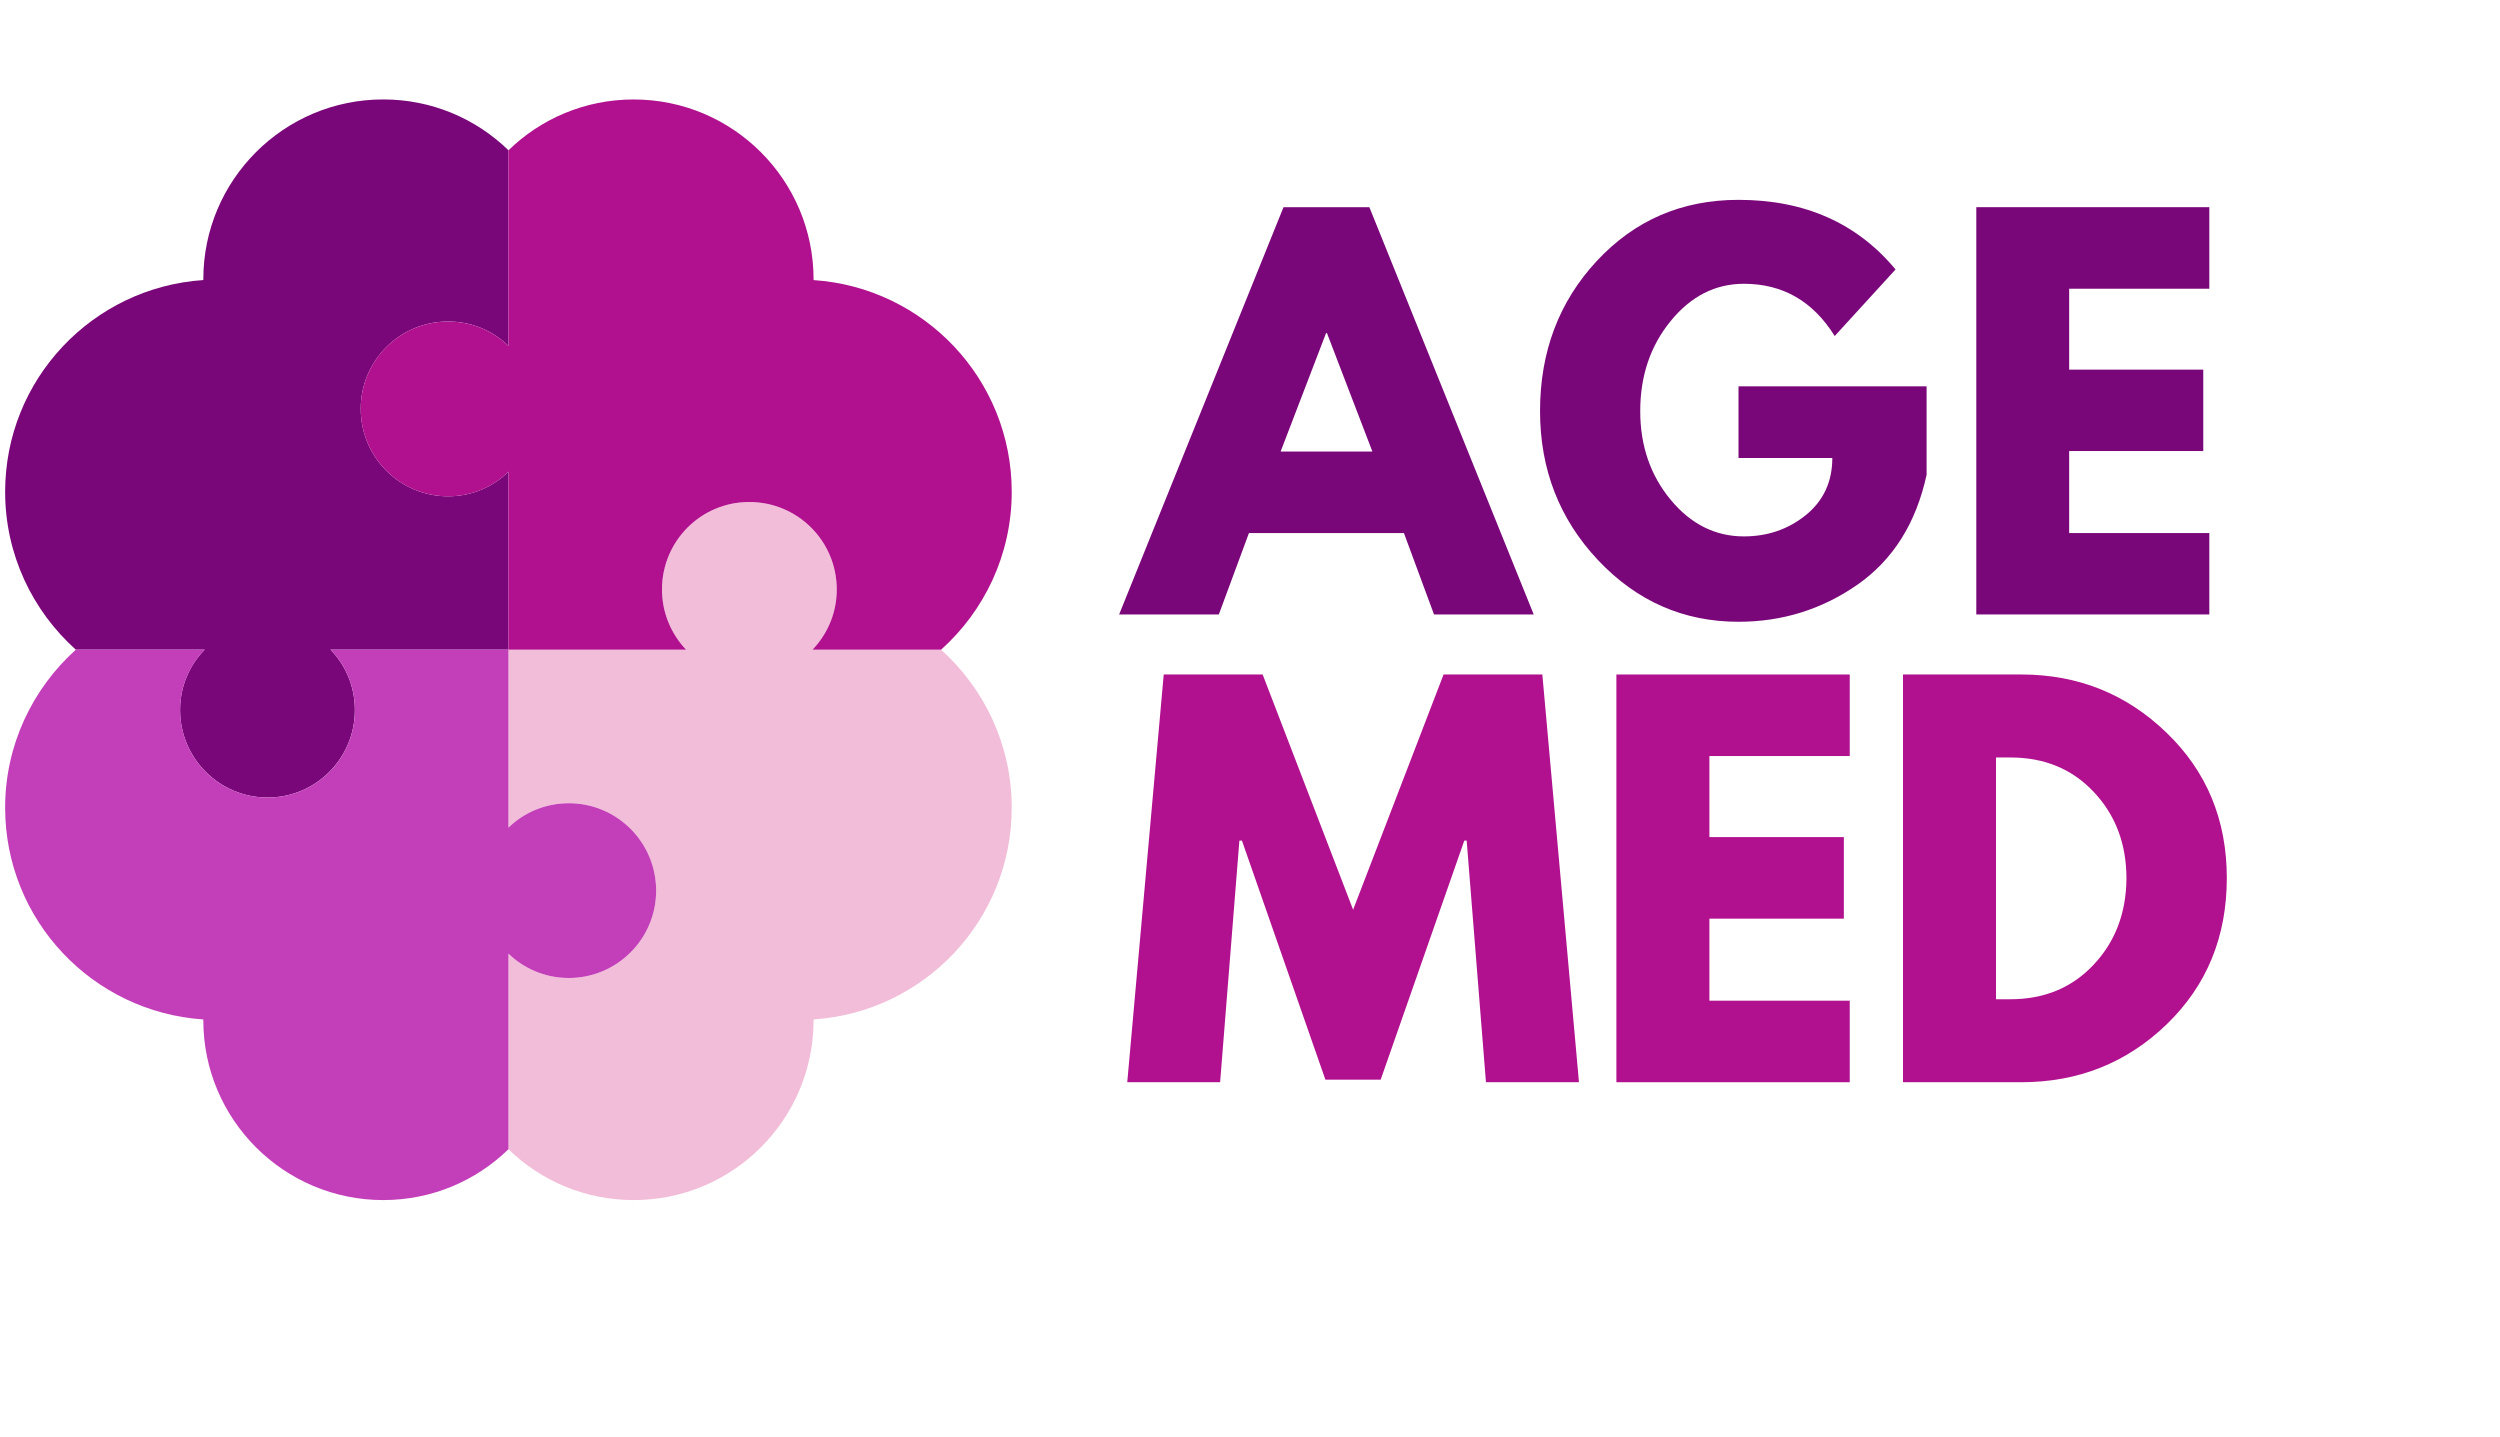
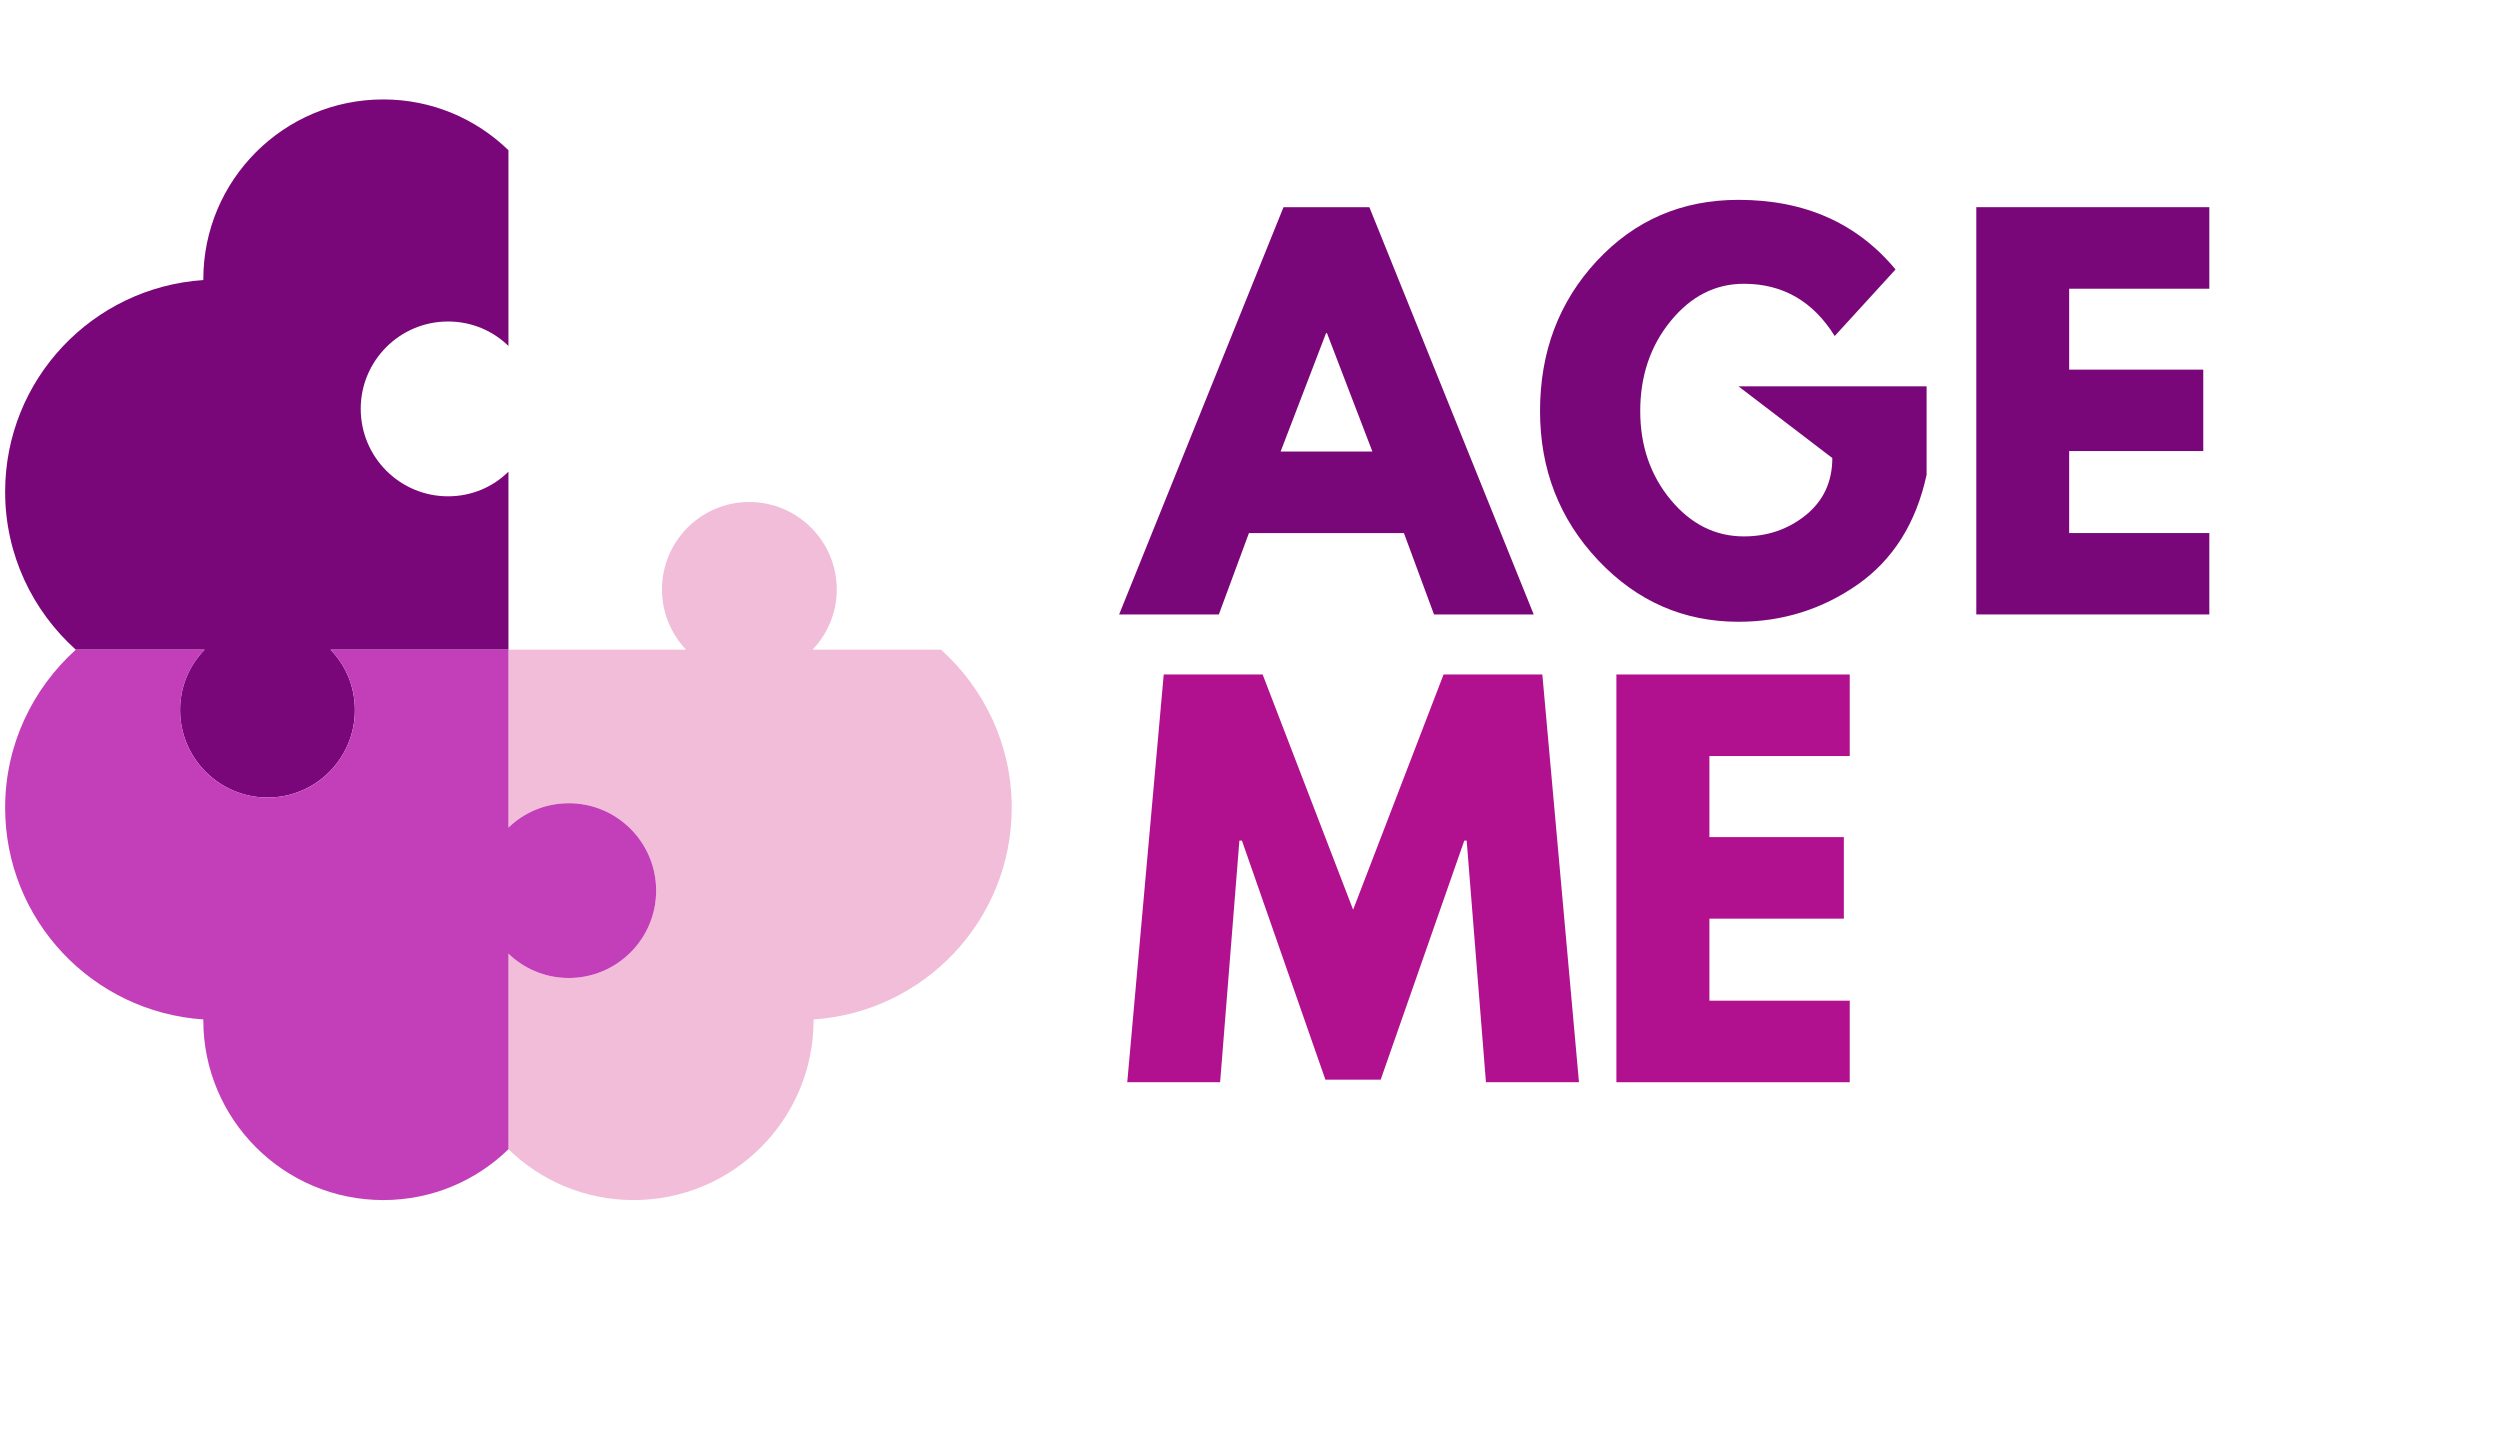
<svg xmlns="http://www.w3.org/2000/svg" version="1.2" preserveAspectRatio="xMidYMid meet" height="188" viewBox="0 0 245.25 141" zoomAndPan="magnify" width="327">
  <defs>
    <clipPath id="30fcdefa11">
      <path d="M 49 49 L 99.539 49 L 99.539 117.75 L 49 117.75 Z M 49 49" />
    </clipPath>
    <clipPath id="a37051b8ea">
      <path d="M 0.492 9.766 L 50 9.766 L 50 79 L 0.492 79 Z M 0.492 9.766" />
    </clipPath>
    <clipPath id="0e9b068a01">
      <path d="M 35 9.766 L 99.539 9.766 L 99.539 64 L 35 64 Z M 35 9.766" />
    </clipPath>
    <clipPath id="637baebb71">
      <path d="M 0.492 63 L 65 63 L 65 117.75 L 0.492 117.75 Z M 0.492 63" />
    </clipPath>
  </defs>
  <g id="5aa622b697">
    <g clip-path="url(#30fcdefa11)" clip-rule="nonzero">
      <path d="M 99.25 79.23 C 99.25 90.277 90.668 99.277 79.812 100.008 L 79.812 100.078 C 79.812 109.824 71.906 117.727 62.16 117.727 C 57.383 117.727 53.059 115.832 49.879 112.742 L 49.879 93.547 C 51.406 95.039 53.508 95.941 55.801 95.941 C 60.527 95.941 64.363 92.102 64.363 87.379 C 64.363 82.652 60.523 78.797 55.801 78.797 C 53.508 78.797 51.406 79.699 49.879 81.191 L 49.879 63.734 L 67.301 63.734 C 65.844 62.188 64.941 60.121 64.941 57.828 C 64.941 53.082 68.777 49.246 73.504 49.246 C 78.23 49.246 82.086 53.086 82.086 57.828 C 82.086 60.121 81.184 62.188 79.707 63.734 L 92.32 63.734 C 96.559 67.555 99.25 73.078 99.25 79.23 Z M 99.25 79.23" style="stroke:none;fill-rule:nonzero;fill:#f2bdd8;fill-opacity:1;" />
    </g>
    <g clip-path="url(#a37051b8ea)" clip-rule="nonzero">
      <path d="M 35.387 40.105 C 35.387 44.848 39.227 48.688 43.953 48.688 C 46.262 48.688 48.348 47.785 49.879 46.27 L 49.879 63.73 L 32.418 63.73 C 33.91 65.258 34.812 67.344 34.812 69.656 C 34.812 74.398 30.977 78.238 26.25 78.238 C 21.523 78.238 17.668 74.395 17.668 69.656 C 17.668 67.348 18.57 65.262 20.082 63.73 L 7.434 63.73 C 3.195 59.926 0.504 54.402 0.504 48.25 C 0.504 37.203 9.086 28.203 19.945 27.473 L 19.945 27.402 C 19.945 17.656 27.848 9.754 37.594 9.754 C 42.371 9.754 46.695 11.648 49.879 14.738 L 49.879 33.938 C 48.348 32.445 46.266 31.539 43.953 31.539 C 39.227 31.539 35.387 35.379 35.387 40.102 Z M 35.387 40.105" style="stroke:none;fill-rule:nonzero;fill:#7a0779;fill-opacity:1;" />
    </g>
    <g clip-path="url(#0e9b068a01)" clip-rule="nonzero">
-       <path d="M 99.25 48.254 C 99.25 54.406 96.559 59.93 92.32 63.734 L 79.707 63.734 C 81.184 62.188 82.086 60.121 82.086 57.828 C 82.086 53.082 78.246 49.246 73.504 49.246 C 68.762 49.246 64.941 53.086 64.941 57.828 C 64.941 60.121 65.844 62.188 67.301 63.734 L 49.879 63.734 L 49.879 46.273 C 48.348 47.785 46.266 48.688 43.953 48.688 C 39.227 48.688 35.387 44.848 35.387 40.109 C 35.387 35.367 39.227 31.543 43.953 31.543 C 46.262 31.543 48.348 32.445 49.879 33.941 L 49.879 14.746 C 53.059 11.652 57.383 9.758 62.16 9.758 C 71.906 9.758 79.812 17.664 79.812 27.41 L 79.812 27.477 C 90.668 28.207 99.25 37.207 99.25 48.258 Z M 99.25 48.254" style="stroke:none;fill-rule:nonzero;fill:#b1108e;fill-opacity:1;" />
-     </g>
+       </g>
    <g clip-path="url(#637baebb71)" clip-rule="nonzero">
      <path d="M 64.367 87.379 C 64.367 92.102 60.527 95.941 55.801 95.941 C 53.512 95.941 51.406 95.039 49.879 93.547 L 49.879 112.742 C 46.699 115.832 42.375 117.727 37.598 117.727 C 27.852 117.727 19.945 109.824 19.945 100.078 L 19.945 100.008 C 9.086 99.277 0.504 90.277 0.504 79.23 C 0.504 73.078 3.199 67.555 7.438 63.734 L 20.086 63.734 C 18.574 65.262 17.672 67.348 17.672 69.656 C 17.672 74.402 21.512 78.238 26.254 78.238 C 30.992 78.238 34.816 74.398 34.816 69.656 C 34.816 67.348 33.914 65.262 32.422 63.734 L 49.879 63.734 L 49.879 81.191 C 51.406 79.699 53.512 78.797 55.801 78.797 C 60.527 78.797 64.367 82.633 64.367 87.379 Z M 64.367 87.379" style="stroke:none;fill-rule:nonzero;fill:#c33eb9;fill-opacity:1;" />
    </g>
    <g style="fill:#b1108e;fill-opacity:1;">
      <g transform="translate(109.803, 106.167)">
        <path d="M 35.969 0 L 34.078 -23.703 L 33.844 -23.703 L 25.641 -0.25 L 20.219 -0.25 L 12.031 -23.703 L 11.781 -23.703 L 9.891 0 L 0.781 0 L 4.359 -40 L 14.062 -40 L 22.938 -16.922 L 31.812 -40 L 41.5 -40 L 45.094 0 Z M 35.969 0" style="stroke:none" />
      </g>
    </g>
    <g style="fill:#b1108e;fill-opacity:1;">
      <g transform="translate(155.662, 106.167)">
        <path d="M 25.797 -40 L 25.797 -32 L 12.031 -32 L 12.031 -24.047 L 25.219 -24.047 L 25.219 -16.047 L 12.031 -16.047 L 12.031 -8 L 25.797 -8 L 25.797 0 L 2.906 0 L 2.906 -40 Z M 25.797 -40" style="stroke:none" />
      </g>
    </g>
    <g style="fill:#b1108e;fill-opacity:1;">
      <g transform="translate(183.778, 106.167)">
-         <path d="M 2.906 -40 L 14.5 -40 C 20.062 -40 24.812 -38.098 28.75 -34.297 C 32.695 -30.504 34.672 -25.75 34.672 -20.031 C 34.672 -14.27 32.707 -9.488 28.781 -5.688 C 24.852 -1.895 20.094 0 14.5 0 L 2.906 0 Z M 12.031 -8.141 L 13.438 -8.141 C 16.758 -8.141 19.477 -9.266 21.594 -11.516 C 23.719 -13.766 24.797 -16.582 24.828 -19.969 C 24.828 -23.363 23.766 -26.191 21.641 -28.453 C 19.523 -30.723 16.789 -31.859 13.438 -31.859 L 12.031 -31.859 Z M 12.031 -8.141" style="stroke:none" />
-       </g>
+         </g>
    </g>
    <g style="fill:#7a0779;fill-opacity:1;">
      <g transform="translate(111.146, 60.277)">
        <path d="M 23.188 -39.953 L 39.312 0 L 29.531 0 L 26.578 -7.984 L 11.375 -7.984 L 8.422 0 L -1.359 0 L 14.766 -39.953 Z M 23.484 -15.984 L 19.031 -27.594 L 18.938 -27.594 L 14.484 -15.984 Z M 23.484 -15.984" style="stroke:none" />
      </g>
    </g>
    <g style="fill:#7a0779;fill-opacity:1;">
      <g transform="translate(149.969, 60.277)">
-         <path d="M 39.031 -22.375 L 39.031 -13.703 C 38 -8.953 35.738 -5.359 32.25 -2.922 C 28.758 -0.492 24.867 0.719 20.578 0.719 C 15.191 0.719 10.598 -1.297 6.797 -5.328 C 3.004 -9.359 1.109 -14.234 1.109 -19.953 C 1.109 -25.766 2.961 -30.672 6.672 -34.672 C 10.391 -38.672 15.023 -40.672 20.578 -40.672 C 27.066 -40.672 32.203 -38.395 35.984 -33.844 L 30.016 -27.312 C 27.891 -30.727 24.922 -32.438 21.109 -32.438 C 18.305 -32.438 15.91 -31.219 13.922 -28.781 C 11.93 -26.344 10.938 -23.398 10.938 -19.953 C 10.938 -16.555 11.93 -13.656 13.922 -11.25 C 15.91 -8.852 18.305 -7.656 21.109 -7.656 C 23.43 -7.656 25.457 -8.352 27.188 -9.75 C 28.914 -11.156 29.781 -13.02 29.781 -15.344 L 20.578 -15.344 L 20.578 -22.375 Z M 39.031 -22.375" style="stroke:none" />
+         <path d="M 39.031 -22.375 L 39.031 -13.703 C 38 -8.953 35.738 -5.359 32.25 -2.922 C 28.758 -0.492 24.867 0.719 20.578 0.719 C 15.191 0.719 10.598 -1.297 6.797 -5.328 C 3.004 -9.359 1.109 -14.234 1.109 -19.953 C 1.109 -25.766 2.961 -30.672 6.672 -34.672 C 10.391 -38.672 15.023 -40.672 20.578 -40.672 C 27.066 -40.672 32.203 -38.395 35.984 -33.844 L 30.016 -27.312 C 27.891 -30.727 24.922 -32.438 21.109 -32.438 C 18.305 -32.438 15.91 -31.219 13.922 -28.781 C 11.93 -26.344 10.938 -23.398 10.938 -19.953 C 10.938 -16.555 11.93 -13.656 13.922 -11.25 C 15.91 -8.852 18.305 -7.656 21.109 -7.656 C 23.43 -7.656 25.457 -8.352 27.188 -9.75 C 28.914 -11.156 29.781 -13.02 29.781 -15.344 L 20.578 -22.375 Z M 39.031 -22.375" style="stroke:none" />
      </g>
    </g>
    <g style="fill:#7a0779;fill-opacity:1;">
      <g transform="translate(190.969, 60.277)">
        <path d="M 25.766 -39.953 L 25.766 -31.953 L 12.016 -31.953 L 12.016 -24.016 L 25.172 -24.016 L 25.172 -16.031 L 12.016 -16.031 L 12.016 -7.984 L 25.766 -7.984 L 25.766 0 L 2.906 0 L 2.906 -39.953 Z M 25.766 -39.953" style="stroke:none" />
      </g>
    </g>
  </g>
</svg>